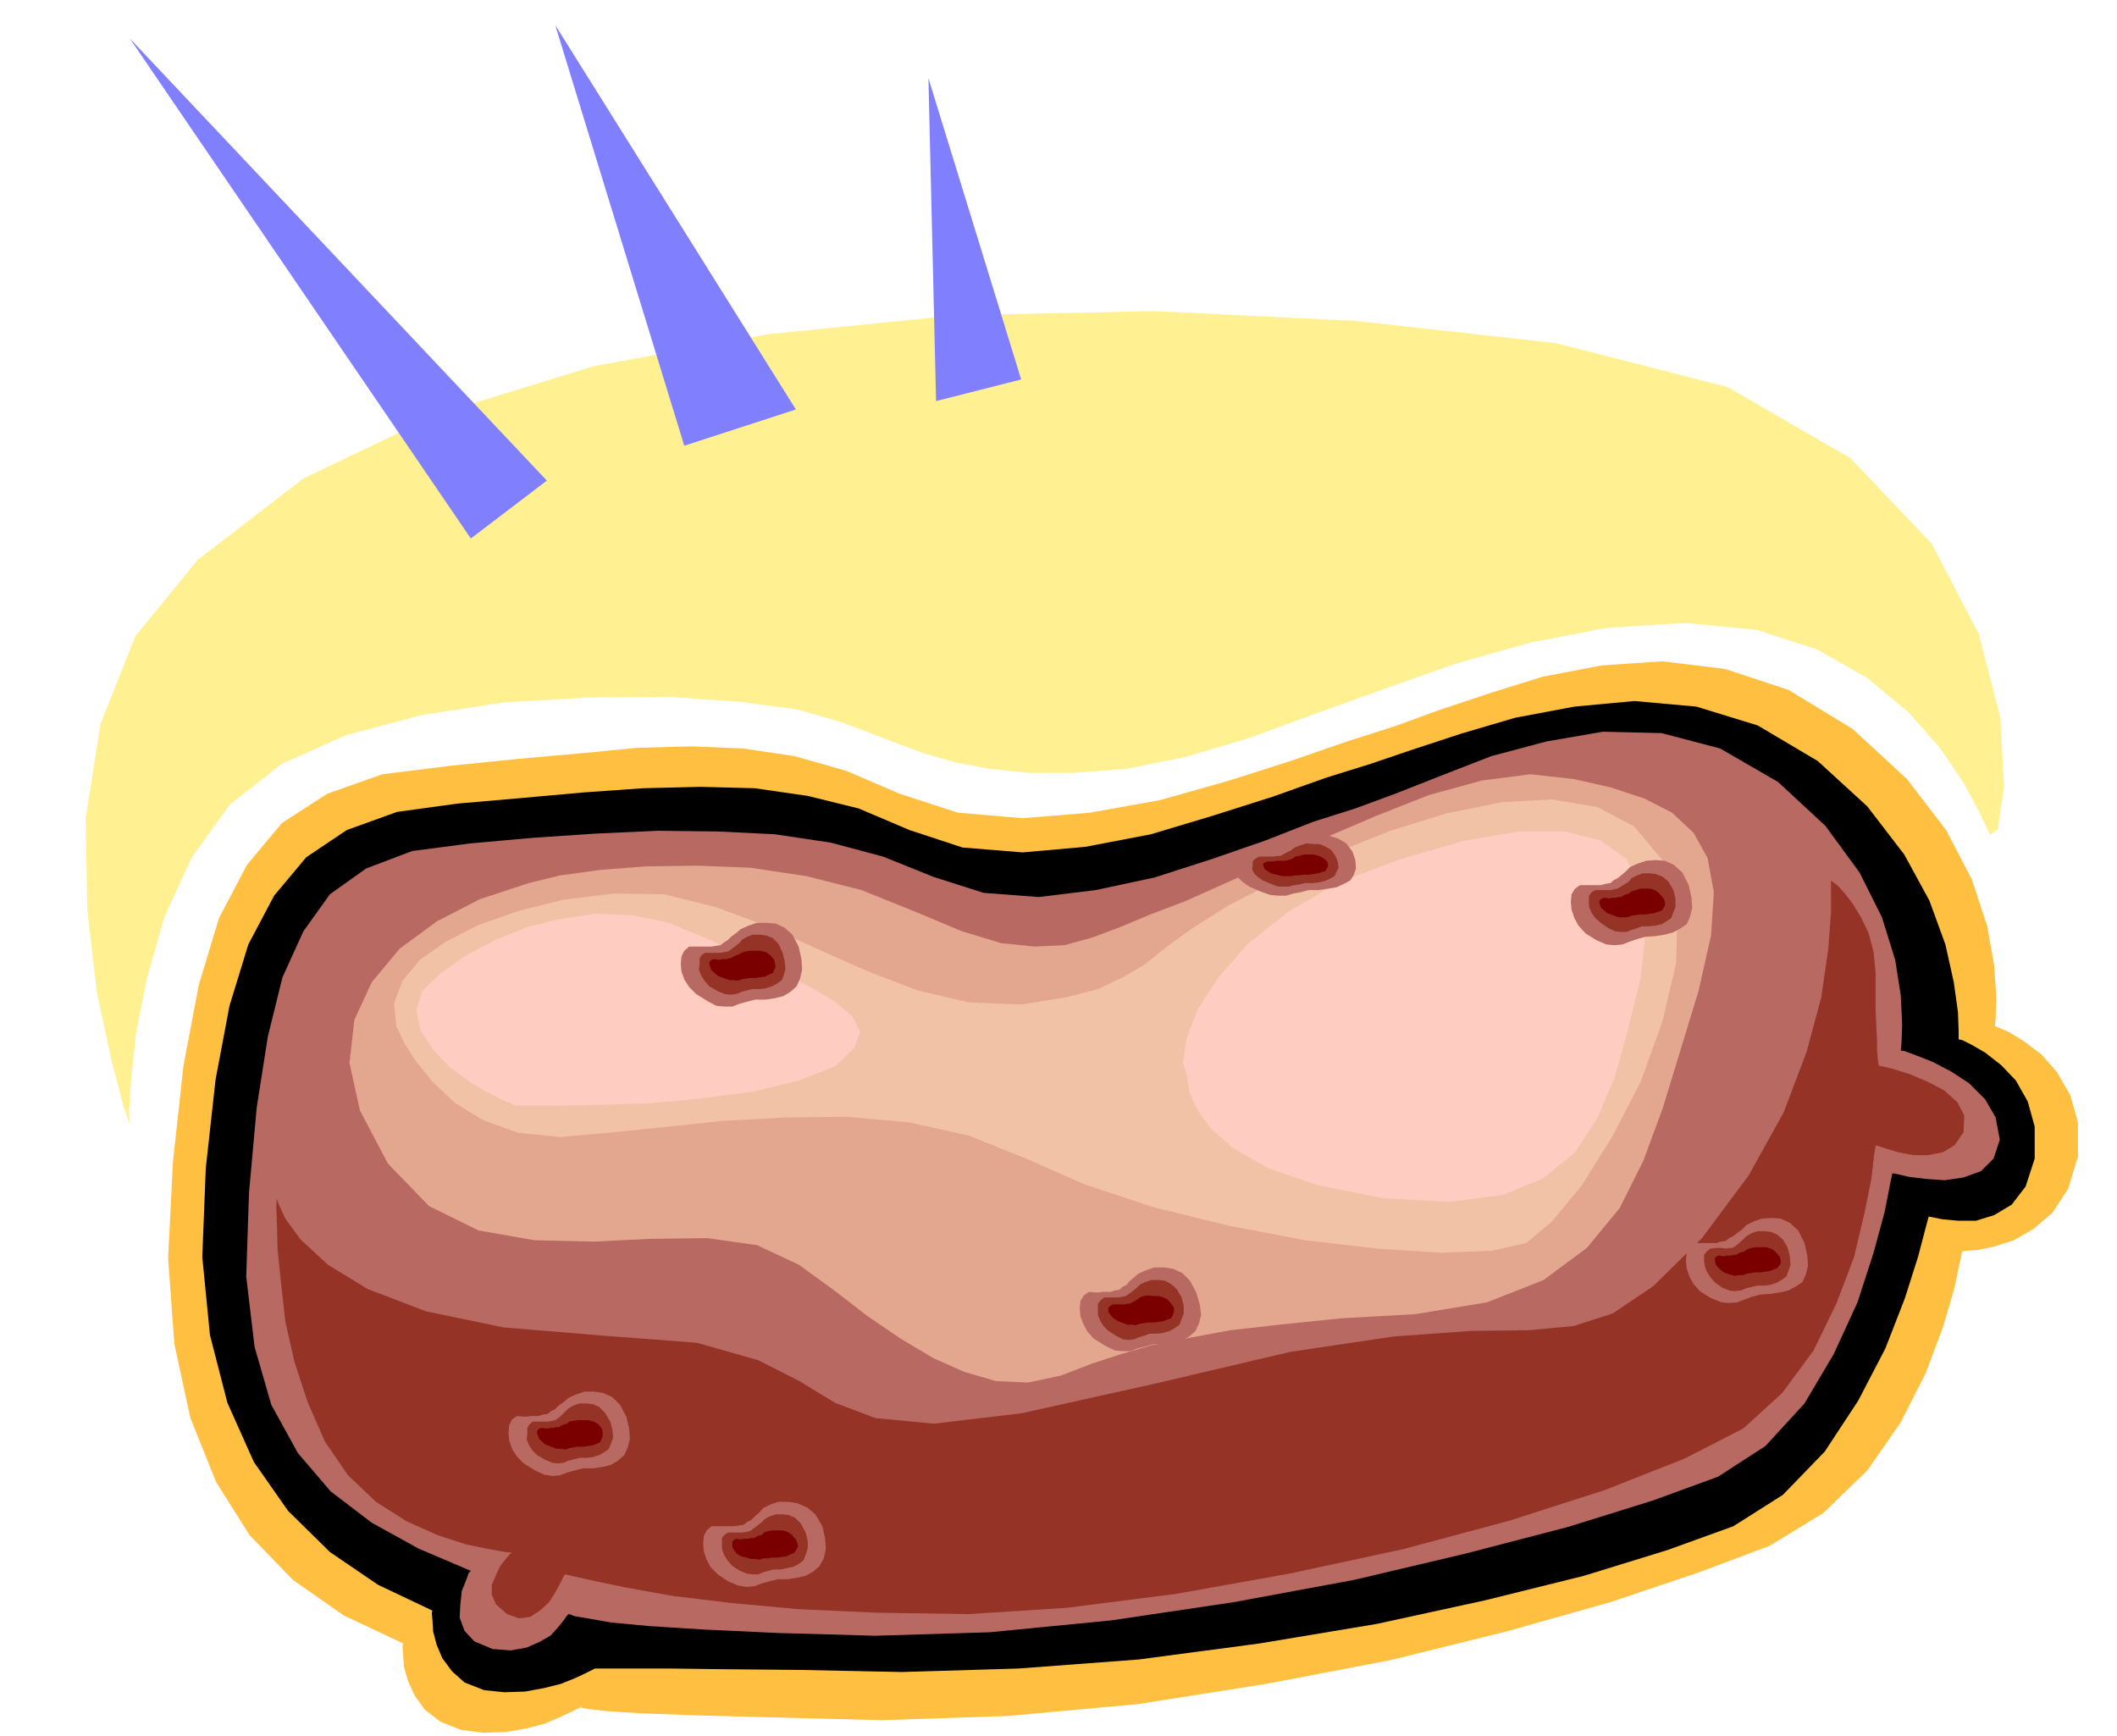
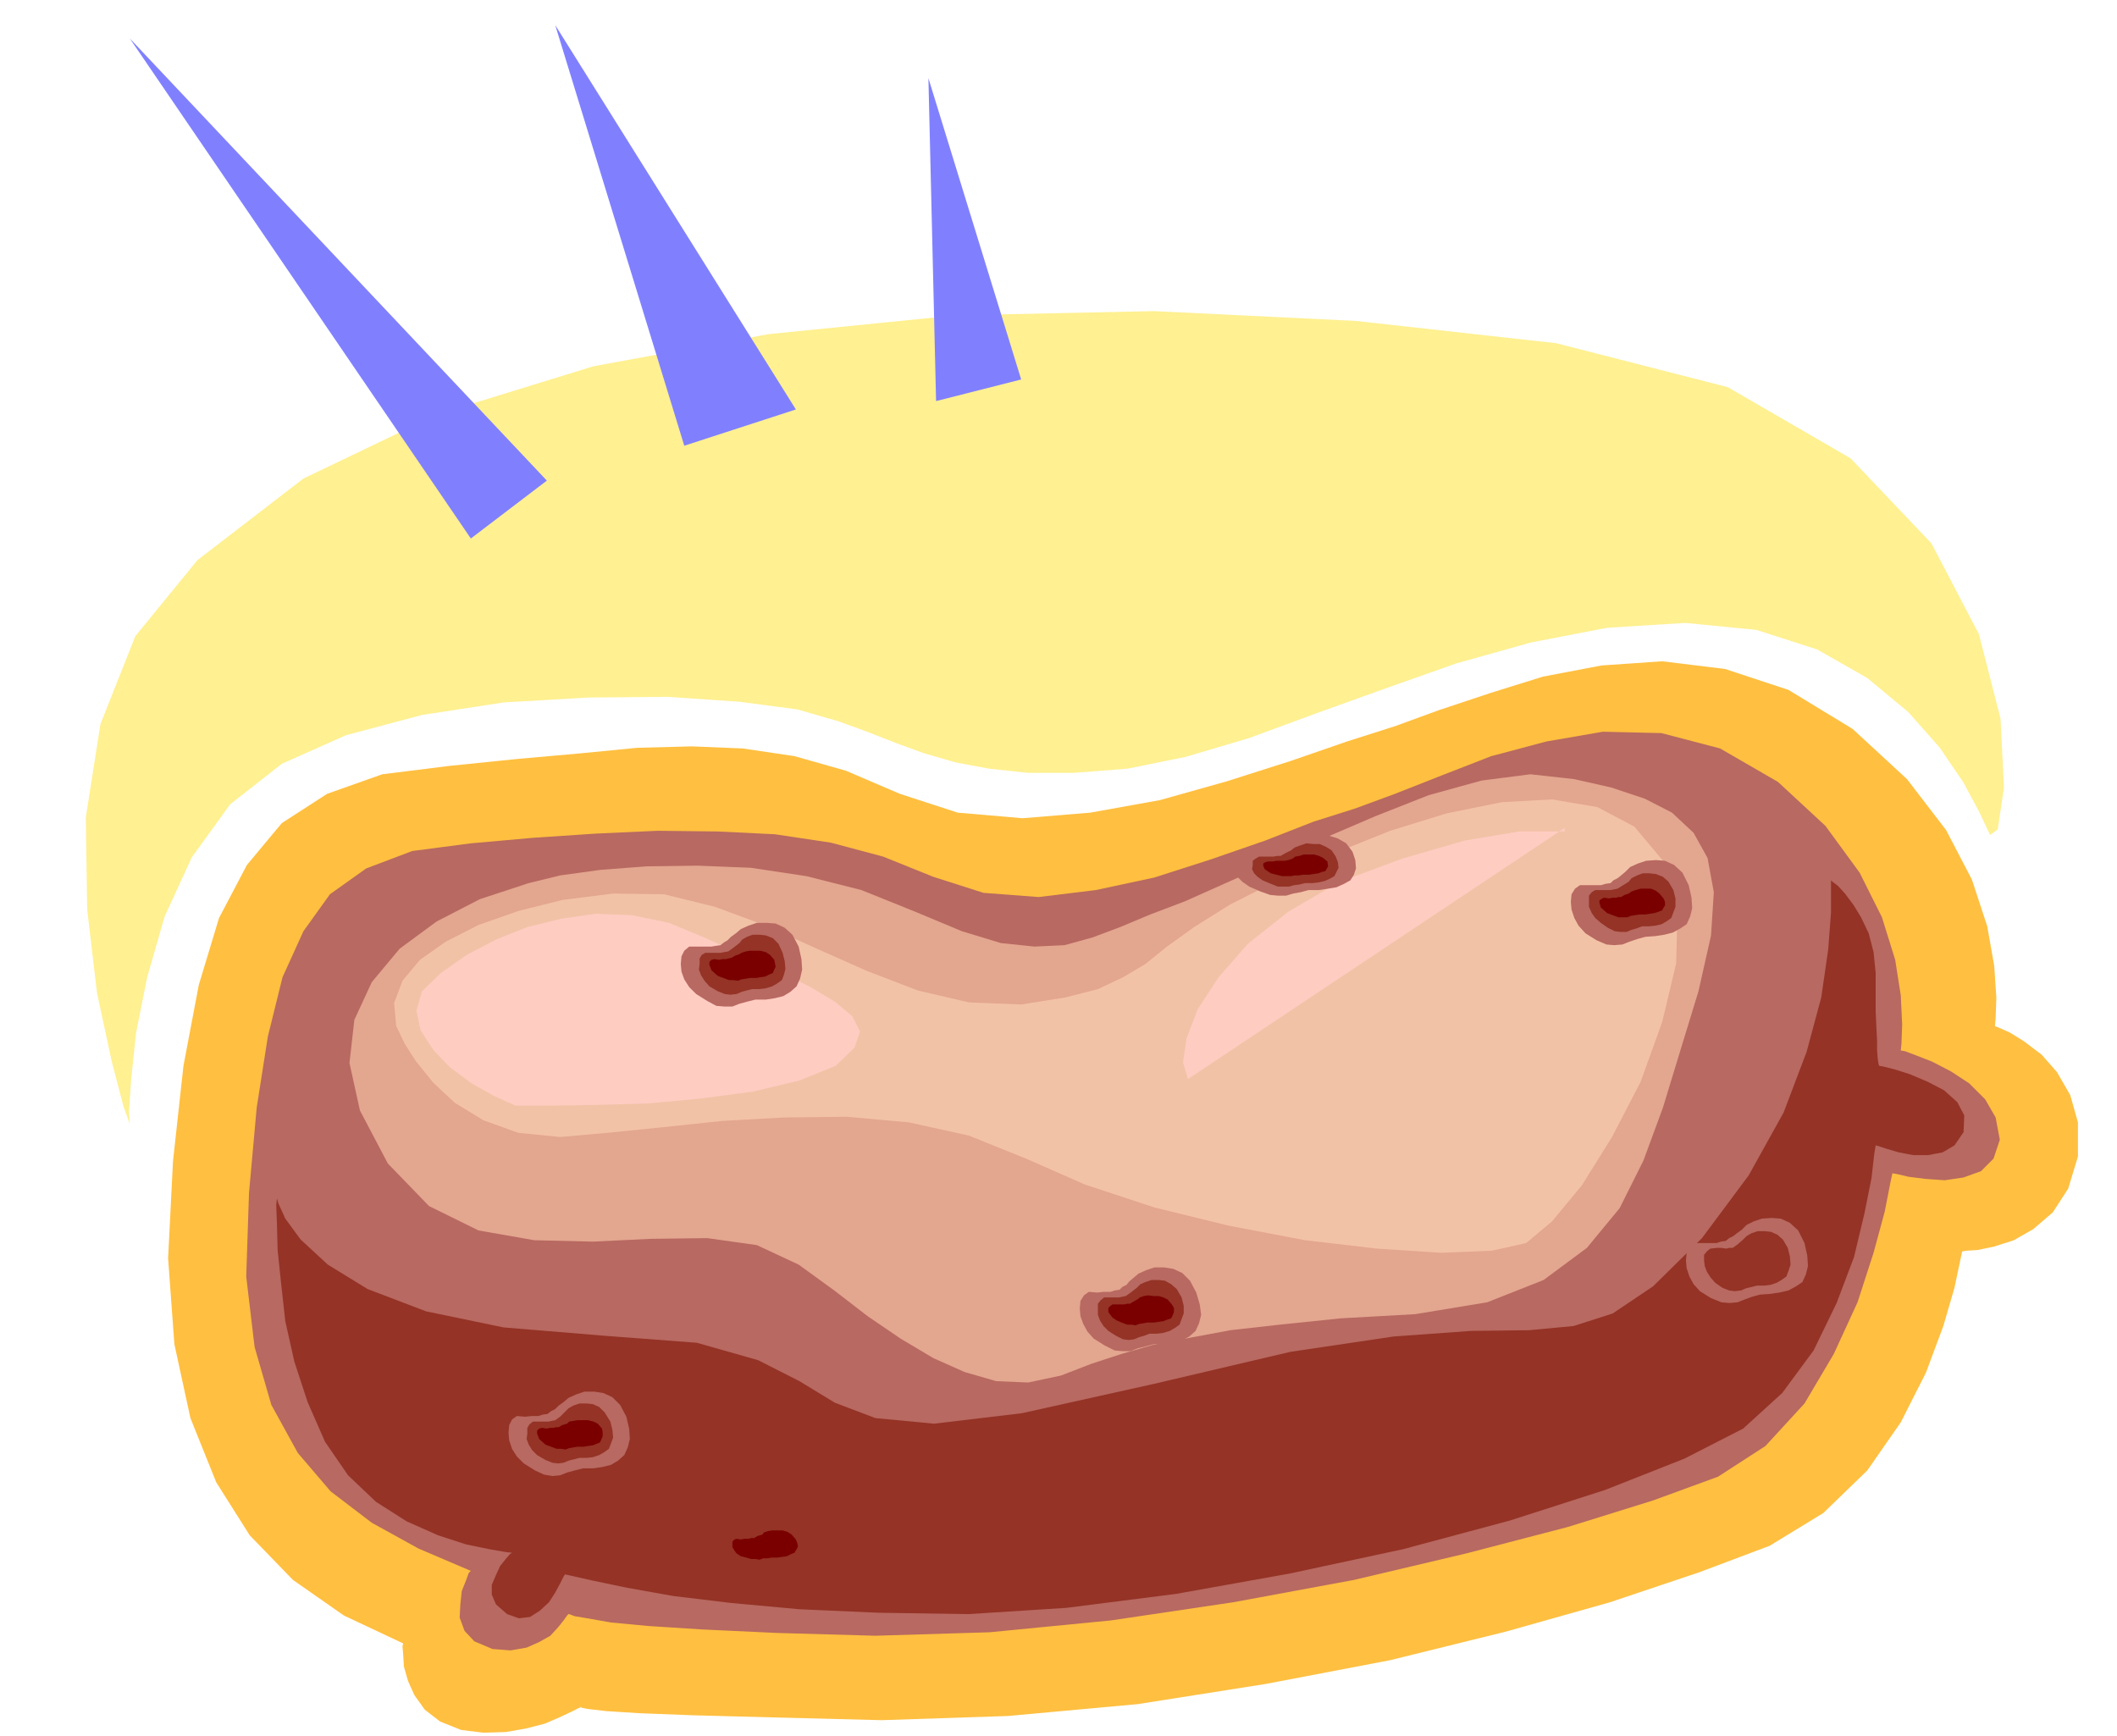
<svg xmlns="http://www.w3.org/2000/svg" width="490.455" height="402.218" fill-rule="evenodd" stroke-linecap="round" preserveAspectRatio="none" viewBox="0 0 3035 2489">
  <style>.pen1{stroke:none}.brush3{fill:#b86961}.brush4{fill:#943326}.brush7{fill:#ffccc2}.brush8{fill:#7a0000}</style>
  <path d="m578 2356-85-40-73-51-62-64-48-76-37-92-23-106-9-123 7-139 15-137 22-116 29-96 40-76 50-60 65-42 79-28 96-12 98-10 90-8 82-8 78-2 73 3 74 11 74 21 77 33 83 27 93 8 97-8 100-18 96-27 91-29 81-28 69-22 63-23 72-24 77-24 84-16 87-6 90 11 91 30 92 56 78 72 56 73 37 71 22 67 10 57 3 45-1 30-1 11 5 2 16 7 21 13 25 19 22 25 19 33 11 39v49l-14 46-22 34-28 24-28 16-28 9-24 5-16 1-6 1-3 14-8 38-16 55-25 67-36 71-48 69-63 61-77 47-101 38-128 43-149 42-166 41-178 34-184 29-186 17-181 6-157-4-113-3-78-3-47-3-26-3-10-2-1-1h2l-5 2-10 5-17 8-21 9-27 7-29 5-32 1-32-4-30-12-22-17-15-21-9-20-6-21-1-17-1-12 1-4z" class="pen1" style="fill:#ffbf40" />
-   <path d="m620 2309-78-37-69-47-60-59-49-70-38-85-25-97-11-112 5-127 14-127 20-106 27-88 37-70 46-55 58-39 72-26 87-12 92-8 89-8 85-6 82-2 78 2 76 11 73 18 73 31 76 25 86 7 90-8 94-18 90-27 85-27 76-27 64-20 59-20 70-23 78-23 85-16 86-8 89 8 88 27 86 51 71 65 53 69 36 66 23 63 12 54 6 43 1 28v11l5 1 14 7 19 11 23 18 21 22 17 30 10 36v46l-13 40-20 26-25 15-26 8h-26l-22-2-15-3-5-1-4 15-11 42-19 60-28 72-39 75-48 73-60 62-71 45-94 34-120 37-141 35-156 34-168 28-173 23-173 13-167 5-146-3-109-1-79-1H853l-4 2-10 5-15 7-20 8-24 6-27 5-30 1-29-3-28-11-18-16-14-19-8-19-5-19-1-16-1-11 1-3z" class="pen1" style="fill:#000" />
  <path d="m675 2252-75-32-67-37-59-45-47-55-38-69-24-83-12-101 4-120 11-122 16-102 21-85 30-66 38-53 52-37 66-25 84-11 90-8 90-6 88-4 86 1 82 4 80 12 75 20 72 29 72 23 79 6 82-10 84-18 81-26 78-27 69-27 60-19 57-21 66-26 72-28 79-21 81-14 84 2 84 22 83 48 68 63 49 67 32 64 19 61 8 51 2 42-1 27-1 10 6 1 16 6 23 9 27 14 26 17 23 23 15 26 6 32-9 27-18 18-25 9-27 4-28-2-24-3-17-4-6-1-3 14-8 41-16 59-23 71-34 74-42 71-56 61-68 44-93 34-122 38-146 38-161 38-173 32-175 26-174 17-164 5-141-4-107-5-78-5-53-5-34-6-18-3-8-3h-1l-2 2-5 7-8 10-11 12-16 9-18 8-23 4-26-2-26-11-14-15-7-19 1-19 2-19 6-15 4-11 3-3z" class="pen1 brush3" />
  <path d="m397 1718 2 7 10 22 22 30 39 36 57 35 84 32 111 23 145 12 132 10 88 25 59 30 51 31 58 22 84 8 126-15 189-42 196-46 148-22 111-8 83-1 64-6 56-18 58-39 70-69 67-90 50-90 33-87 21-78 10-69 4-53v-46l2 2 8 6 10 11 12 16 11 18 11 23 7 27 3 30v55l1 22 1 20v14l1 12 1 7 1 3 6 1 16 4 22 7 26 11 23 12 19 17 10 19-1 24-13 19-17 10-21 4h-21l-21-4-17-5-12-4-4-1-2 12-4 35-10 50-15 63-25 66-33 68-45 61-56 51-84 43-114 45-137 44-153 41-163 35-162 29-157 20-141 9-129-2-113-5-98-9-83-10-67-12-48-10-31-7-9-2-2 3-5 10-7 13-9 14-13 12-14 9-16 2-17-6-16-14-6-14v-14l6-14 6-13 8-10 6-7 3-2-9-1-23-4-34-7-40-13-45-20-44-28-40-38-33-48-25-57-19-58-13-58-6-54-5-48-1-38-1-26 1-10z" class="pen1 brush4" />
  <path d="m758 1266 45-11 58-8 66-5 73-1 76 3 80 12 79 20 77 31 67 28 56 17 48 5 43-2 40-11 40-15 43-18 50-19 56-25 67-30 73-34 77-33 76-30 76-21 70-9 63 7 53 12 48 16 39 20 31 29 20 36 9 49-4 62-18 80-26 85-25 82-28 76-34 68-47 57-62 46-81 32-103 17-107 6-87 9-71 8-59 11-52 10-45 13-43 14-44 17-47 10-46-2-45-13-45-20-47-28-47-32-48-37-51-37-60-28-71-10-81 1-83 4-84-2-80-14-71-35-59-61-40-76-15-68 7-62 25-54 40-48 53-39 62-32 70-23z" class="pen1" style="fill:#e3a68f" />
  <path d="m568 1471-3-33 12-32 25-30 37-26 47-24 57-20 64-16 72-9 73 1 73 18 73 27 73 33 72 32 73 28 73 17 75 3 63-10 47-12 36-17 32-19 31-25 39-28 51-32 69-35 79-38 82-33 81-25 79-16 72-4 65 11 53 28 42 50 20 67-2 79-20 84-31 86-41 79-43 69-43 52-37 31-49 11-73 3-92-6-103-12-110-21-106-26-100-33-84-37-82-33-86-19-89-8-90 1-89 5-85 9-79 8-68 6-60-6-50-18-41-25-31-29-25-31-16-25-9-19-3-6z" class="pen1" style="fill:#f2c2a6" />
  <path d="m739 1585-31-14-32-18-31-23-24-25-18-28-6-28 8-28 27-26 37-26 42-22 45-18 49-12 49-7 52 2 53 11 53 22 52 24 51 23 45 22 37 22 25 21 11 22-8 23-27 26-52 21-67 16-76 10-76 7-73 2-59 1h-56z" class="pen1 brush7" />
  <path d="m998 1425-10-10-7-11-4-11-1-11 1-11 4-8 7-6h32l6-1 7-1 5-4 5-3 5-5 7-5 7-6 11-5 12-4h14l13 1 13 6 11 10 9 17 4 18 1 15-3 13-5 11-9 8-10 6-12 3-13 2h-15l-12 3-11 3-10 4h-11l-12-1-13-7-16-10z" class="pen1 brush3" />
  <path d="m1017 1414-7-8-5-8-3-8 1-8v-8l3-5 5-3h22l5-1 6-1 7-5 9-7 4-5 7-4 8-3h10l9 1 10 4 8 8 6 13 3 12 1 11-2 8-3 8-7 5-7 4-10 3-9 1h-10l-8 2-7 2-7 3-9 1-8-1-10-4-12-7z" class="pen1 brush4" />
  <path d="m1029 1399-9-8-3-8v-4l3-3 4-1 7 1 5-1h5l4-1 4-1 5-3 6-2 3-2 6-2 6-1h15l8 2 6 4 6 7 1 5 1 5-2 4-2 5-5 2-6 3-7 1-6 1h-9l-6 1-6 1-5 2-7-1h-6l-8-3-8-3z" class="pen1 brush8" />
  <path d="m1568 1919-9-10-6-11-4-11-1-11 1-11 5-8 7-5 12 1 9-1h10l6-2 7-1 4-4 6-3 4-5 6-5 7-6 11-5 12-4h14l13 2 13 6 11 11 9 17 5 17 2 15-3 12-5 11-9 8-11 6-13 3-13 2h-14l-11 3-12 3-10 4h-12l-11-1-14-7-16-10z" class="pen1 brush3" />
  <path d="m1589 1908-7-7-5-8-3-8v-16l4-5 5-4h21l5-1 5-1 7-5 9-7 5-5 7-3 9-3h10l9 1 9 5 8 7 7 12 3 12v11l-3 8-3 8-7 5-7 4-10 3-9 1h-10l-8 3-7 2-7 3-8 1-8-1-10-5-11-7z" class="pen1 brush4" />
  <path d="m1601 1893-6-4-3-4-3-4v-6l3-3 3-2h17l4-1h4l5-3 7-4 2-2 6-2 6-1 8 1h7l7 2 6 3 6 7 3 5v6l-2 5-2 4-6 2-5 2-7 1-7 1h-9l-6 1-6 1-5 2-6-1h-6l-8-3-7-3z" class="pen1 brush8" />
  <path d="m751 2098-10-10-7-11-4-12-1-11 1-11 4-8 7-5 12 1 9-1h10l6-2 7-1 5-4 6-3 5-5 7-5 7-6 11-5 12-4h14l13 2 13 6 11 11 9 17 4 17 1 15-3 12-5 11-9 8-10 6-12 3-13 2h-15l-12 3-11 3-10 4-11 1-12-2-13-6-16-10z" class="pen1 brush3" />
  <path d="m770 2086-7-7-5-8-3-8 1-8v-8l3-5 5-4h22l5-1 5-1 7-5 7-7 5-5 7-4 9-3h10l9 1 9 4 8 8 8 13 3 12 1 11-3 8-3 8-7 5-7 4-9 3-9 1h-10l-8 2-8 2-7 3-8 1-8-1-10-4-12-7z" class="pen1 brush4" />
  <path d="m782 2071-9-8-3-8v-4l3-3 4-1 7 1 5-1h5l3-1h4l5-3 7-2 3-3 6-1 6-1h15l8 2 6 3 6 7 1 5v6l-2 5-2 4-5 2-5 2-7 1-6 1h-9l-6 1-6 1-5 2-7-1h-6l-8-3-8-3z" class="pen1 brush8" />
  <path d="m2437 1851-9-10-6-11-4-12-1-11 1-11 5-8 7-6h31l6-2 7-1 5-4 6-3 5-4 7-5 7-7 10-5 12-4 14-1 13 1 13 6 12 11 9 18 4 18 1 15-3 12-5 11-9 6-11 6-13 3-14 2-14 1-11 3-11 4-10 4-12 1-11-1-15-6-16-10z" class="pen1 brush3" />
  <path d="m2459 1839-7-8-5-8-3-8-1-8v-8l4-5 5-4 9-1h7l7 1 4-1h5l7-5 8-7 5-5 7-4 9-3h10l9 1 9 4 8 7 7 12 3 12 1 12-3 9-3 8-7 5-7 4-9 3-8 1h-11l-8 2-8 2-7 3-9 1-8-1-10-4-10-7z" class="pen1 brush4" />
-   <path d="m2471 1824-6-5-3-3-3-5v-3l-1-4 3-3 3-1 7 1 5-1h5l4-1h4l5-3 7-2 4-3 6-2 6-1h15l7 2 6 4 6 7 2 5v5l-2 3-3 4-5 2-5 2-7 1-6 1h-8l-7 1-6 1-5 2h-6l-6 1-8-2-8-3z" class="pen1 brush8" />
-   <path d="m1703 1547-7-24 5-34 16-42 30-46 42-48 58-46 72-42 91-34 90-26 78-13h65l52 13 36 26 22 42 7 57-8 72-18 74-19 68-25 59-32 49-45 37-58 24-76 10-95-5-95-19-70-24-51-29-32-28-20-28-10-22-3-16v-5z" class="pen1 brush7" />
-   <path d="m1029 2257-10-10-6-11-4-12-1-11 1-11 4-8 7-6h31l8-1 7-1 5-4 6-3 5-5 6-5 6-7 10-5 12-4h14l13 2 14 6 12 10 10 17 4 18 1 15-3 13-6 11-9 8-11 6-13 3-13 2h-14l-12 3-11 3-10 4-12 1-12-2-14-6-15-10z" class="pen1 brush3" />
+   <path d="m1703 1547-7-24 5-34 16-42 30-46 42-48 58-46 72-42 91-34 90-26 78-13h65v-5z" class="pen1 brush7" />
  <path d="m1050 2245-7-8-5-8-3-8v-16l4-5 5-3h21l5-1 5-1 7-5 9-7 5-5 7-4 9-3h10l9 1 9 4 8 8 7 13 3 12v11l-3 9-3 8-7 5-7 4-10 2-9 2h-10l-8 2-7 2-7 3h-8l-8-1-10-4-11-7z" class="pen1 brush4" />
  <path d="m1062 2231-6-4-3-4-3-5v-8l3-3 3-1 6 1 5-1h6l4-1h4l5-3 7-2 2-3 6-2 6-1h15l7 2 6 4 6 7 2 5 1 5-2 4-3 5-5 2-6 3-7 1-7 1h-8l-6 1h-6l-5 2-6-1h-6l-7-2-8-2z" class="pen1 brush8" />
  <path d="m2273 1338-10-11-6-11-4-12-1-11 1-11 5-8 7-5h30l7-2 7-1 4-4 6-3 5-4 6-5 7-7 11-5 12-4 14-1 13 1 13 6 12 11 9 18 4 18 1 15-3 12-5 11-9 6-11 6-12 3-13 2-14 1-11 3-12 4-10 4-12 1-11-1-14-6-16-10z" class="pen1 brush3" />
  <path d="m2295 1323-8-7-5-7-4-9v-16l4-5 5-3h22l5-1 5-1 8-5 8-5 4-5 8-4 8-3h10l9 1 10 4 8 7 7 12 3 12v12l-3 8-3 8-7 5-7 4-9 2-9 1h-10l-8 3-7 2-7 3h-9l-8-1-10-5-10-7z" class="pen1 brush4" />
  <path d="m2304 1309-9-8-2-7v-3l4-3 3-1 7 1 5-1h5l3-1h4l5-3 6-2 4-3 6-2 7-2h15l7 3 5 4 6 7 2 5v5l-2 3-2 4-5 2-6 2-7 1-6 1h-8l-7 1-6 1-5 2h-13l-8-3-8-3z" class="pen1 brush8" />
  <path d="m1791 1271-10-7-7-7-4-9-1-8 1-8 5-6 7-4 12-1h10l9 1 7-1h7l4-3 6-2 5-4 6-3 7-5 11-4 12-3h14l13 1 13 4 12 7 9 12 4 12 1 12-3 9-5 8-9 5-11 5-12 2-13 2h-15l-11 3-11 2-10 3h-12l-11-1-14-5-16-7z" class="pen1 brush3" />
  <path d="m1810 1262-7-5-5-5-3-6 1-6v-6l4-3 5-3h21l5-1h5l7-4 8-4 5-4 8-3 9-3 10 1h9l9 4 8 5 6 9 3 8 1 8-3 6-3 6-7 4-7 3-9 2-8 1h-11l-8 2-8 1-7 2h-16l-10-4-12-5z" class="pen1 brush4" />
  <path d="m1822 1252-9-6-2-5v-3l3-2 4-1h7l5-1h12l5-1 6-2 4-3 6-1 6-2h15l7 2 6 3 6 5 1 7-4 7-5 1-5 2-7 1-6 1h-9l-6 1h-6l-5 1h-13l-8-2-8-2z" class="pen1 brush8" />
  <path d="m186 1611-1-18 3-45 7-67 16-80 25-87 39-85 55-76 74-58 92-41 109-29 117-18 121-7 114-1 103 7 83 11 59 17 41 15 41 16 41 15 45 13 48 9 56 6h65l77-6 84-17 91-27 95-35 100-36 102-36 107-30 109-21 112-7 102 10 87 28 72 41 59 49 45 51 34 50 23 43 15 32 11-8 9-60-5-99-31-121-68-130-116-122-176-102-246-63-288-32-289-14-283 6-269 27-251 46-224 69-192 92-152 117-89 109-50 126-21 134 2 132 14 119 21 98 17 65 9 25z" class="pen1" style="fill:#fff091" />
  <path d="M981 639 796 36l345 551-160 52zM186 55l598 634-109 83L186 55zm1156 520-11-463 133 432-122 31z" class="pen1" style="fill:#8080ff" />
</svg>